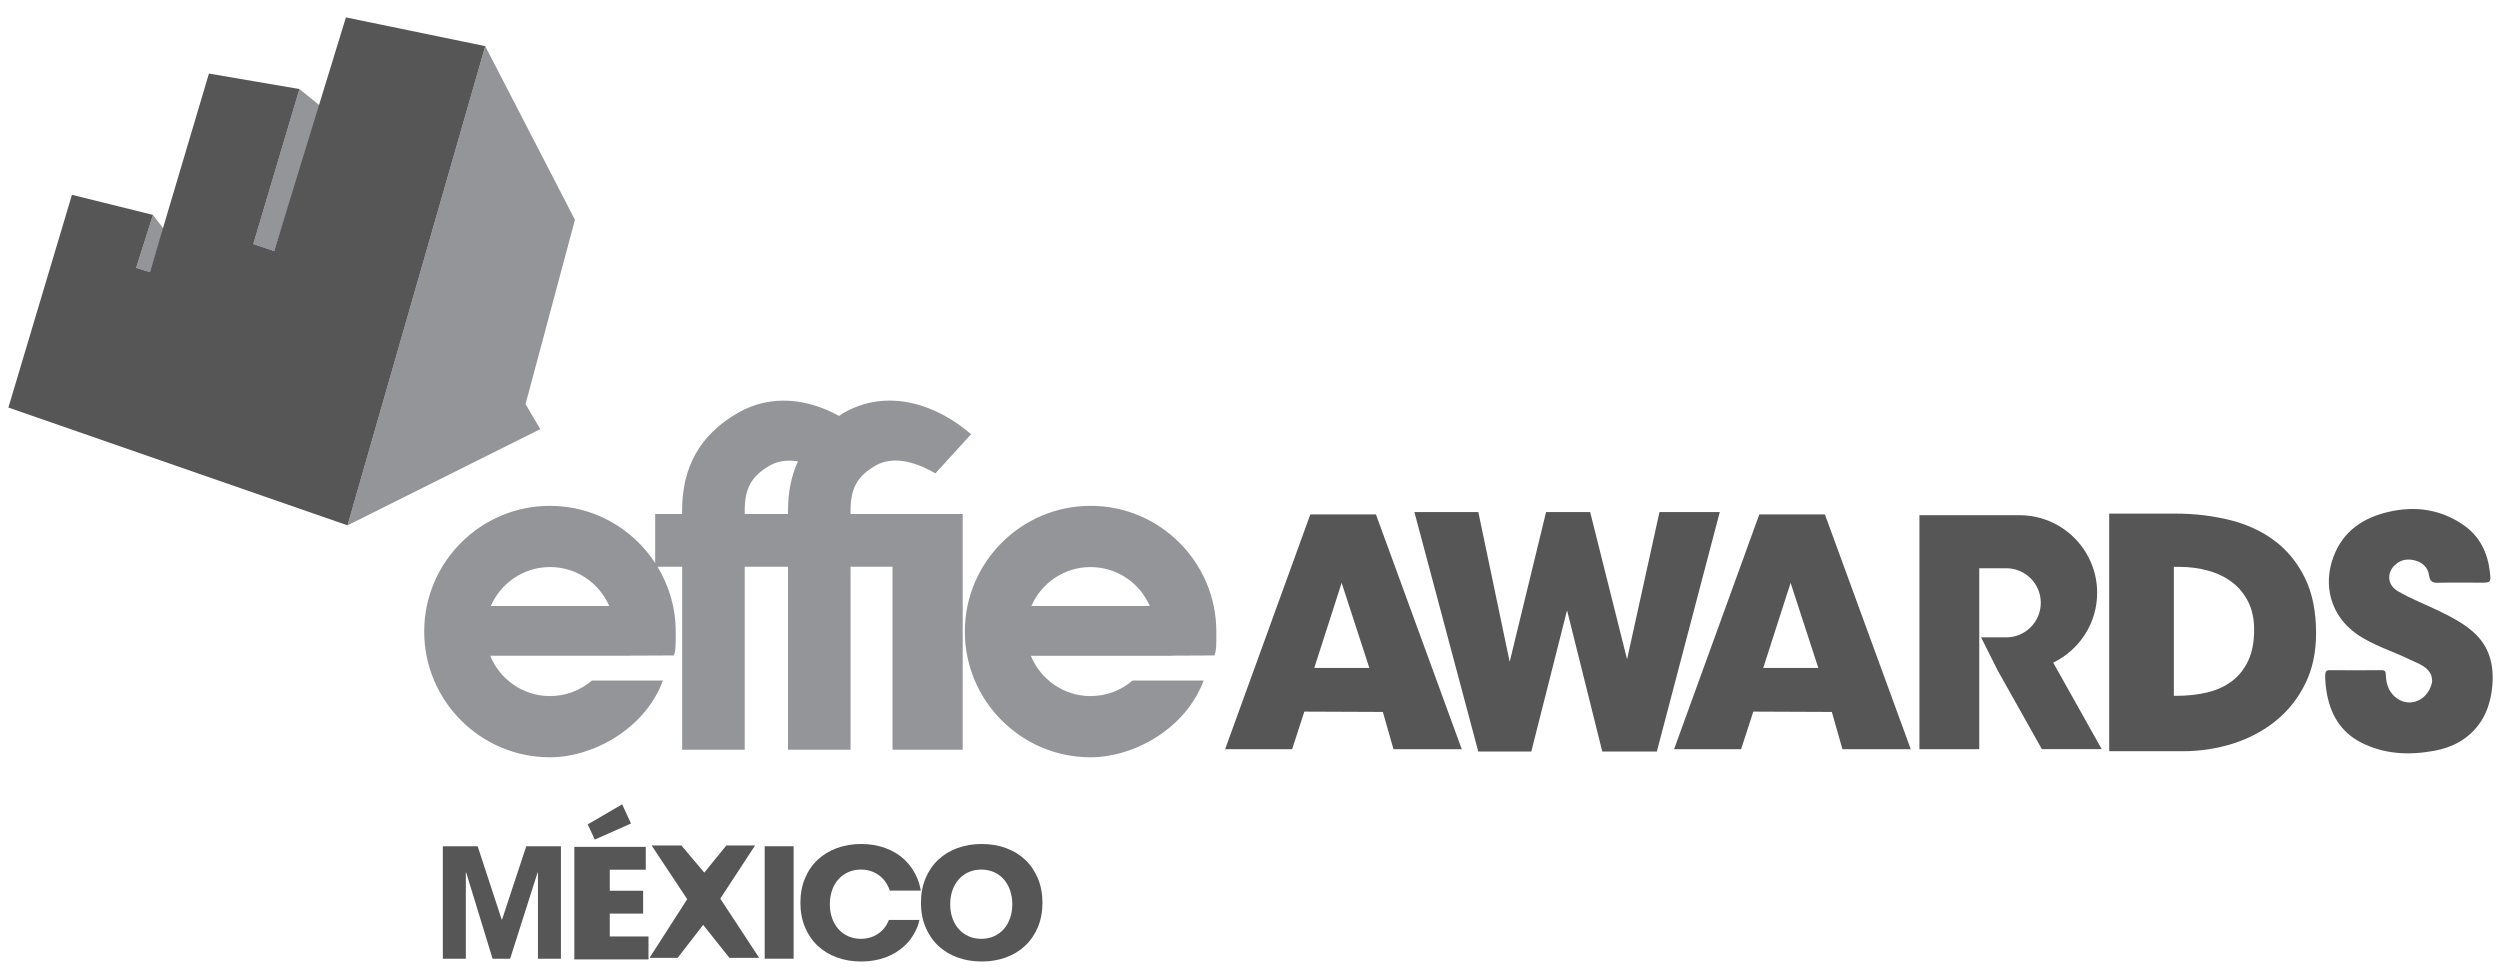
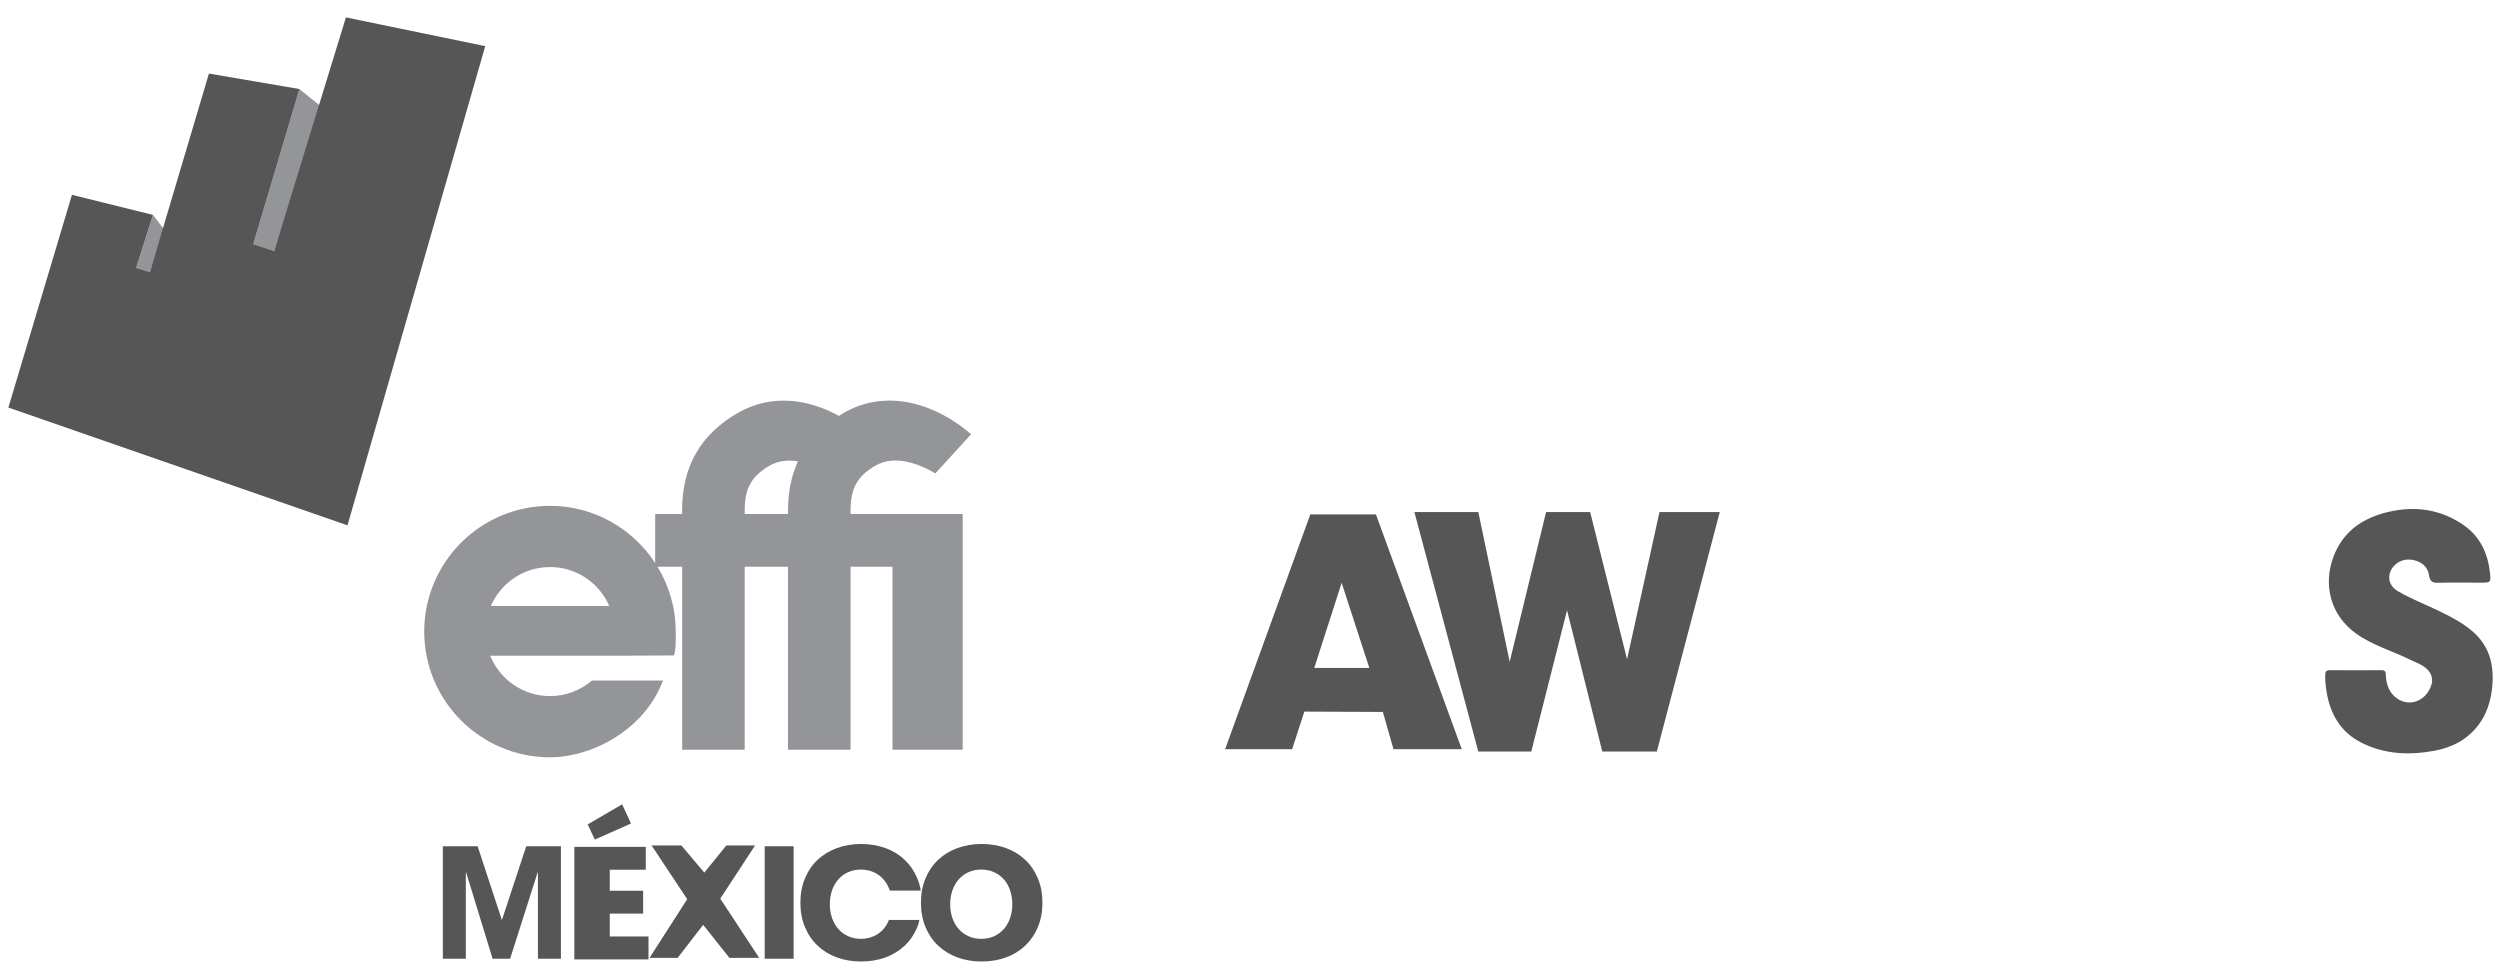
<svg xmlns="http://www.w3.org/2000/svg" width="138" height="54" viewBox="0 0 138 54" fill="none">
-   <path d="M64.682 36.192L67.036 36.181C67.155 35.888 67.141 35.522 67.141 34.863C67.141 31.037 64.026 27.922 60.2 27.922C56.374 27.922 53.26 31.037 53.26 34.863C53.26 38.689 56.374 41.803 60.2 41.803C62.547 41.803 65.435 40.265 66.44 37.566H62.52C61.881 38.113 61.065 38.424 60.2 38.424C58.711 38.424 57.434 37.5 56.904 36.199H64.685V36.192H64.682ZM56.932 33.45C57.48 32.188 58.735 31.302 60.2 31.302C61.665 31.302 62.917 32.188 63.468 33.45H56.936H56.932Z" fill="#949598" />
  <path d="M46.95 28.176C46.95 26.956 47.324 26.286 48.318 25.707C49.364 25.103 50.651 25.56 51.634 26.129L53.605 23.97C51.728 22.341 49.008 21.389 46.56 22.798C46.472 22.85 46.396 22.906 46.312 22.958C44.621 22.027 42.591 21.72 40.718 22.798C38.657 23.994 37.652 25.752 37.652 28.176V28.372H36.166V31.078C34.925 29.181 32.787 27.922 30.356 27.922C26.53 27.922 23.416 31.036 23.416 34.862C23.416 38.689 26.53 41.803 30.356 41.803C32.703 41.803 35.591 40.265 36.595 37.566H32.675C32.037 38.113 31.221 38.423 30.356 38.423C28.867 38.423 27.59 37.499 27.06 36.198H34.841V36.191L37.195 36.181C37.314 35.888 37.3 35.522 37.3 34.862C37.3 33.551 36.927 32.33 36.295 31.284H37.656V41.385H41.108V31.284H43.498V41.385H46.95V31.284H49.266V41.385H53.141V28.372H46.95V28.176ZM27.095 33.45C27.643 32.187 28.898 31.301 30.363 31.301C31.828 31.301 33.08 32.187 33.631 33.45H27.099H27.095ZM41.108 28.372V28.176C41.108 26.956 41.482 26.286 42.476 25.707C42.964 25.424 43.508 25.382 44.045 25.466C43.686 26.258 43.498 27.154 43.498 28.176V28.372H41.108Z" fill="#949598" />
  <path d="M134.226 37.328C134.024 36.78 133.501 36.641 133.051 36.421C132.061 35.933 130.979 35.629 130.062 34.977C128.66 33.98 128.214 32.309 128.81 30.725C129.344 29.313 130.439 28.584 131.844 28.256C133.323 27.911 134.725 28.11 135.991 28.985C136.898 29.613 137.327 30.534 137.445 31.604C137.508 32.162 137.484 32.163 136.915 32.163C136.138 32.163 135.363 32.148 134.586 32.169C134.268 32.18 134.132 32.093 134.083 31.761C134.028 31.36 133.766 31.078 133.372 30.956C132.908 30.809 132.469 30.889 132.134 31.256C131.806 31.611 131.726 32.264 132.374 32.64C133.124 33.076 133.933 33.383 134.711 33.763C135.332 34.067 135.935 34.384 136.465 34.834C137.473 35.692 137.707 36.819 137.554 38.064C137.466 38.761 137.254 39.428 136.825 40C136.211 40.819 135.363 41.262 134.373 41.444C132.985 41.698 131.618 41.642 130.338 40.99C129.183 40.401 128.611 39.389 128.419 38.134C128.374 37.841 128.343 37.551 128.353 37.255C128.36 37.084 128.395 36.993 128.594 36.993C129.549 37 130.505 37.004 131.461 36.993C131.701 36.993 131.691 37.126 131.698 37.29C131.726 37.799 131.886 38.256 132.319 38.556C133.03 39.054 133.958 38.671 134.216 37.788C134.272 37.635 134.261 37.481 134.216 37.328H134.226Z" fill="#565656" />
-   <path d="M113.335 36.578C114.769 35.887 115.762 34.422 115.762 32.724C115.762 30.359 113.844 28.44 111.48 28.44H105.952V41.356H109.255V34.977V34.984V31.367H110.744C111.797 31.367 112.652 32.221 112.652 33.275C112.652 34.328 111.797 35.182 110.744 35.182H109.356L110.269 37.003L112.711 41.352H116.014L113.335 36.574V36.578Z" fill="#565656" />
  <path d="M72.33 28.395H75.951L80.69 41.356H76.92L76.334 39.299L71.999 39.281L71.326 41.356H67.626L72.33 28.395ZM74.06 32.169L72.547 36.871H75.588L74.057 32.169H74.06Z" fill="#565656" />
-   <path d="M97.114 28.395H100.734L105.474 41.356H101.703L101.117 39.299L96.782 39.281L96.109 41.356H92.409L97.114 28.395ZM98.843 32.169L97.33 36.871H100.371L98.84 32.169H98.843Z" fill="#565656" />
  <path d="M91.603 28.267L89.814 36.393L87.777 28.267H85.343L83.334 36.533L81.604 28.267H78.075L81.601 41.486H84.527L86.501 33.687L88.447 41.486H91.457L94.931 28.267H91.603Z" fill="#565656" />
-   <path d="M116.425 28.351H120.083C121.133 28.351 122.131 28.469 123.076 28.703C124.021 28.937 124.844 29.317 125.549 29.843C126.253 30.366 126.811 31.05 127.226 31.891C127.641 32.731 127.847 33.75 127.847 34.946C127.847 36.01 127.648 36.945 127.244 37.754C126.842 38.563 126.302 39.243 125.622 39.791C124.945 40.342 124.157 40.757 123.271 41.043C122.382 41.325 121.447 41.468 120.474 41.468H116.428V28.354L116.425 28.351ZM119.993 38.41H120.129C120.739 38.41 121.304 38.347 121.831 38.225C122.354 38.099 122.811 37.893 123.194 37.607C123.578 37.318 123.881 36.941 124.101 36.47C124.321 36.003 124.429 35.427 124.429 34.751C124.429 34.165 124.317 33.652 124.101 33.216C123.881 32.78 123.585 32.421 123.212 32.138C122.839 31.856 122.403 31.643 121.9 31.503C121.398 31.364 120.872 31.291 120.317 31.291H119.996V38.406L119.993 38.41Z" fill="#565656" />
  <path d="M24.445 46.713H26.366L27.695 50.762H27.713L29.049 46.713H30.963V52.921H29.694V48.16H29.676L28.159 52.921H27.19L25.732 48.16H25.714V52.921H24.445V46.713Z" fill="#565656" />
  <path d="M31.703 46.748H35.647V48.011H33.659V49.169H35.501V50.431H33.659V51.694H35.797V52.957H31.703V46.748ZM34.343 44.398L34.831 45.458L32.833 46.344L32.442 45.507L34.339 44.401L34.343 44.398Z" fill="#565656" />
  <path d="M37.932 49.633L35.968 46.668H37.611L38.877 48.168L40.094 46.668H41.681L39.759 49.605L41.908 52.876H40.265L38.814 51.052L37.405 52.876H35.853L37.935 49.633H37.932Z" fill="#565656" />
  <path d="M42.211 46.713H43.808V52.921H42.211V46.713Z" fill="#565656" />
  <path d="M50.836 49.832C50.836 49.336 50.92 48.89 51.087 48.489C51.255 48.088 51.485 47.746 51.785 47.463C52.084 47.181 52.437 46.965 52.848 46.815C53.256 46.665 53.706 46.588 54.191 46.588C54.676 46.588 55.126 46.665 55.534 46.815C55.942 46.965 56.298 47.184 56.594 47.463C56.891 47.742 57.124 48.088 57.292 48.489C57.459 48.89 57.543 49.34 57.543 49.832C57.543 50.323 57.459 50.773 57.292 51.175C57.124 51.576 56.891 51.917 56.594 52.2C56.294 52.482 55.942 52.699 55.534 52.849C55.122 52.999 54.676 53.075 54.191 53.075C53.706 53.075 53.256 52.999 52.848 52.849C52.437 52.699 52.084 52.479 51.785 52.2C51.485 51.917 51.255 51.576 51.087 51.175C50.92 50.773 50.836 50.327 50.836 49.832ZM52.451 49.912C52.451 50.191 52.493 50.446 52.573 50.679C52.653 50.909 52.768 51.112 52.922 51.283C53.072 51.453 53.253 51.586 53.462 51.68C53.671 51.774 53.909 51.823 54.167 51.823C54.425 51.823 54.662 51.774 54.871 51.68C55.08 51.586 55.262 51.453 55.412 51.283C55.562 51.112 55.677 50.909 55.757 50.679C55.837 50.446 55.879 50.191 55.879 49.912C55.879 49.633 55.837 49.385 55.757 49.148C55.677 48.914 55.562 48.712 55.412 48.541C55.262 48.37 55.08 48.238 54.871 48.144C54.662 48.049 54.425 48.001 54.167 48.001C53.909 48.001 53.671 48.049 53.462 48.144C53.253 48.238 53.072 48.37 52.922 48.541C52.772 48.712 52.657 48.914 52.573 49.148C52.493 49.382 52.451 49.636 52.451 49.912Z" fill="#565656" />
  <path d="M49.068 50.784C48.991 50.969 48.894 51.14 48.768 51.283C48.618 51.453 48.437 51.586 48.227 51.68C48.018 51.774 47.781 51.823 47.523 51.823C47.265 51.823 47.028 51.774 46.818 51.68C46.609 51.586 46.428 51.453 46.278 51.283C46.128 51.112 46.013 50.909 45.929 50.679C45.849 50.446 45.807 50.191 45.807 49.912C45.807 49.633 45.849 49.385 45.929 49.148C46.009 48.914 46.124 48.712 46.278 48.541C46.428 48.37 46.609 48.238 46.818 48.144C47.028 48.049 47.265 48.001 47.523 48.001C47.781 48.001 48.018 48.049 48.227 48.144C48.437 48.238 48.618 48.37 48.768 48.541C48.918 48.712 49.033 48.914 49.113 49.148C49.113 49.151 49.113 49.158 49.113 49.162H50.829C50.787 48.925 50.724 48.702 50.637 48.489C50.47 48.088 50.236 47.746 49.94 47.463C49.643 47.181 49.288 46.965 48.88 46.815C48.468 46.665 48.022 46.588 47.537 46.588C47.052 46.588 46.602 46.665 46.194 46.815C45.782 46.965 45.43 47.184 45.13 47.463C44.83 47.746 44.6 48.088 44.433 48.489C44.265 48.89 44.182 49.34 44.182 49.832C44.182 50.323 44.265 50.773 44.433 51.175C44.6 51.576 44.83 51.917 45.13 52.2C45.43 52.482 45.782 52.699 46.194 52.849C46.602 52.999 47.052 53.075 47.537 53.075C48.022 53.075 48.468 52.999 48.88 52.849C49.288 52.699 49.643 52.479 49.94 52.2C50.24 51.917 50.47 51.576 50.637 51.175C50.69 51.049 50.718 50.913 50.752 50.78H49.057L49.068 50.784Z" fill="#565656" />
  <path d="M8.276 15.02L7.516 14.79L8.443 11.863L9.029 12.627L8.276 15.02Z" fill="#949598" />
  <path d="M15.136 13.858L13.981 13.471L16.527 4.915L17.696 5.86L15.136 13.858Z" fill="#949598" />
-   <path d="M26.785 2.547L31.737 12.132L29.01 22.306L29.823 23.687L19.182 28.999L26.785 2.547Z" fill="#949598" />
  <path d="M3.972 10.754L0.463 22.497L19.182 28.999L26.785 2.547L19.095 0.96L15.136 13.858L13.982 13.471L16.528 4.915L11.533 4.061L8.276 15.02L7.515 14.789L8.443 11.863L3.972 10.754Z" fill="#565656" />
</svg>